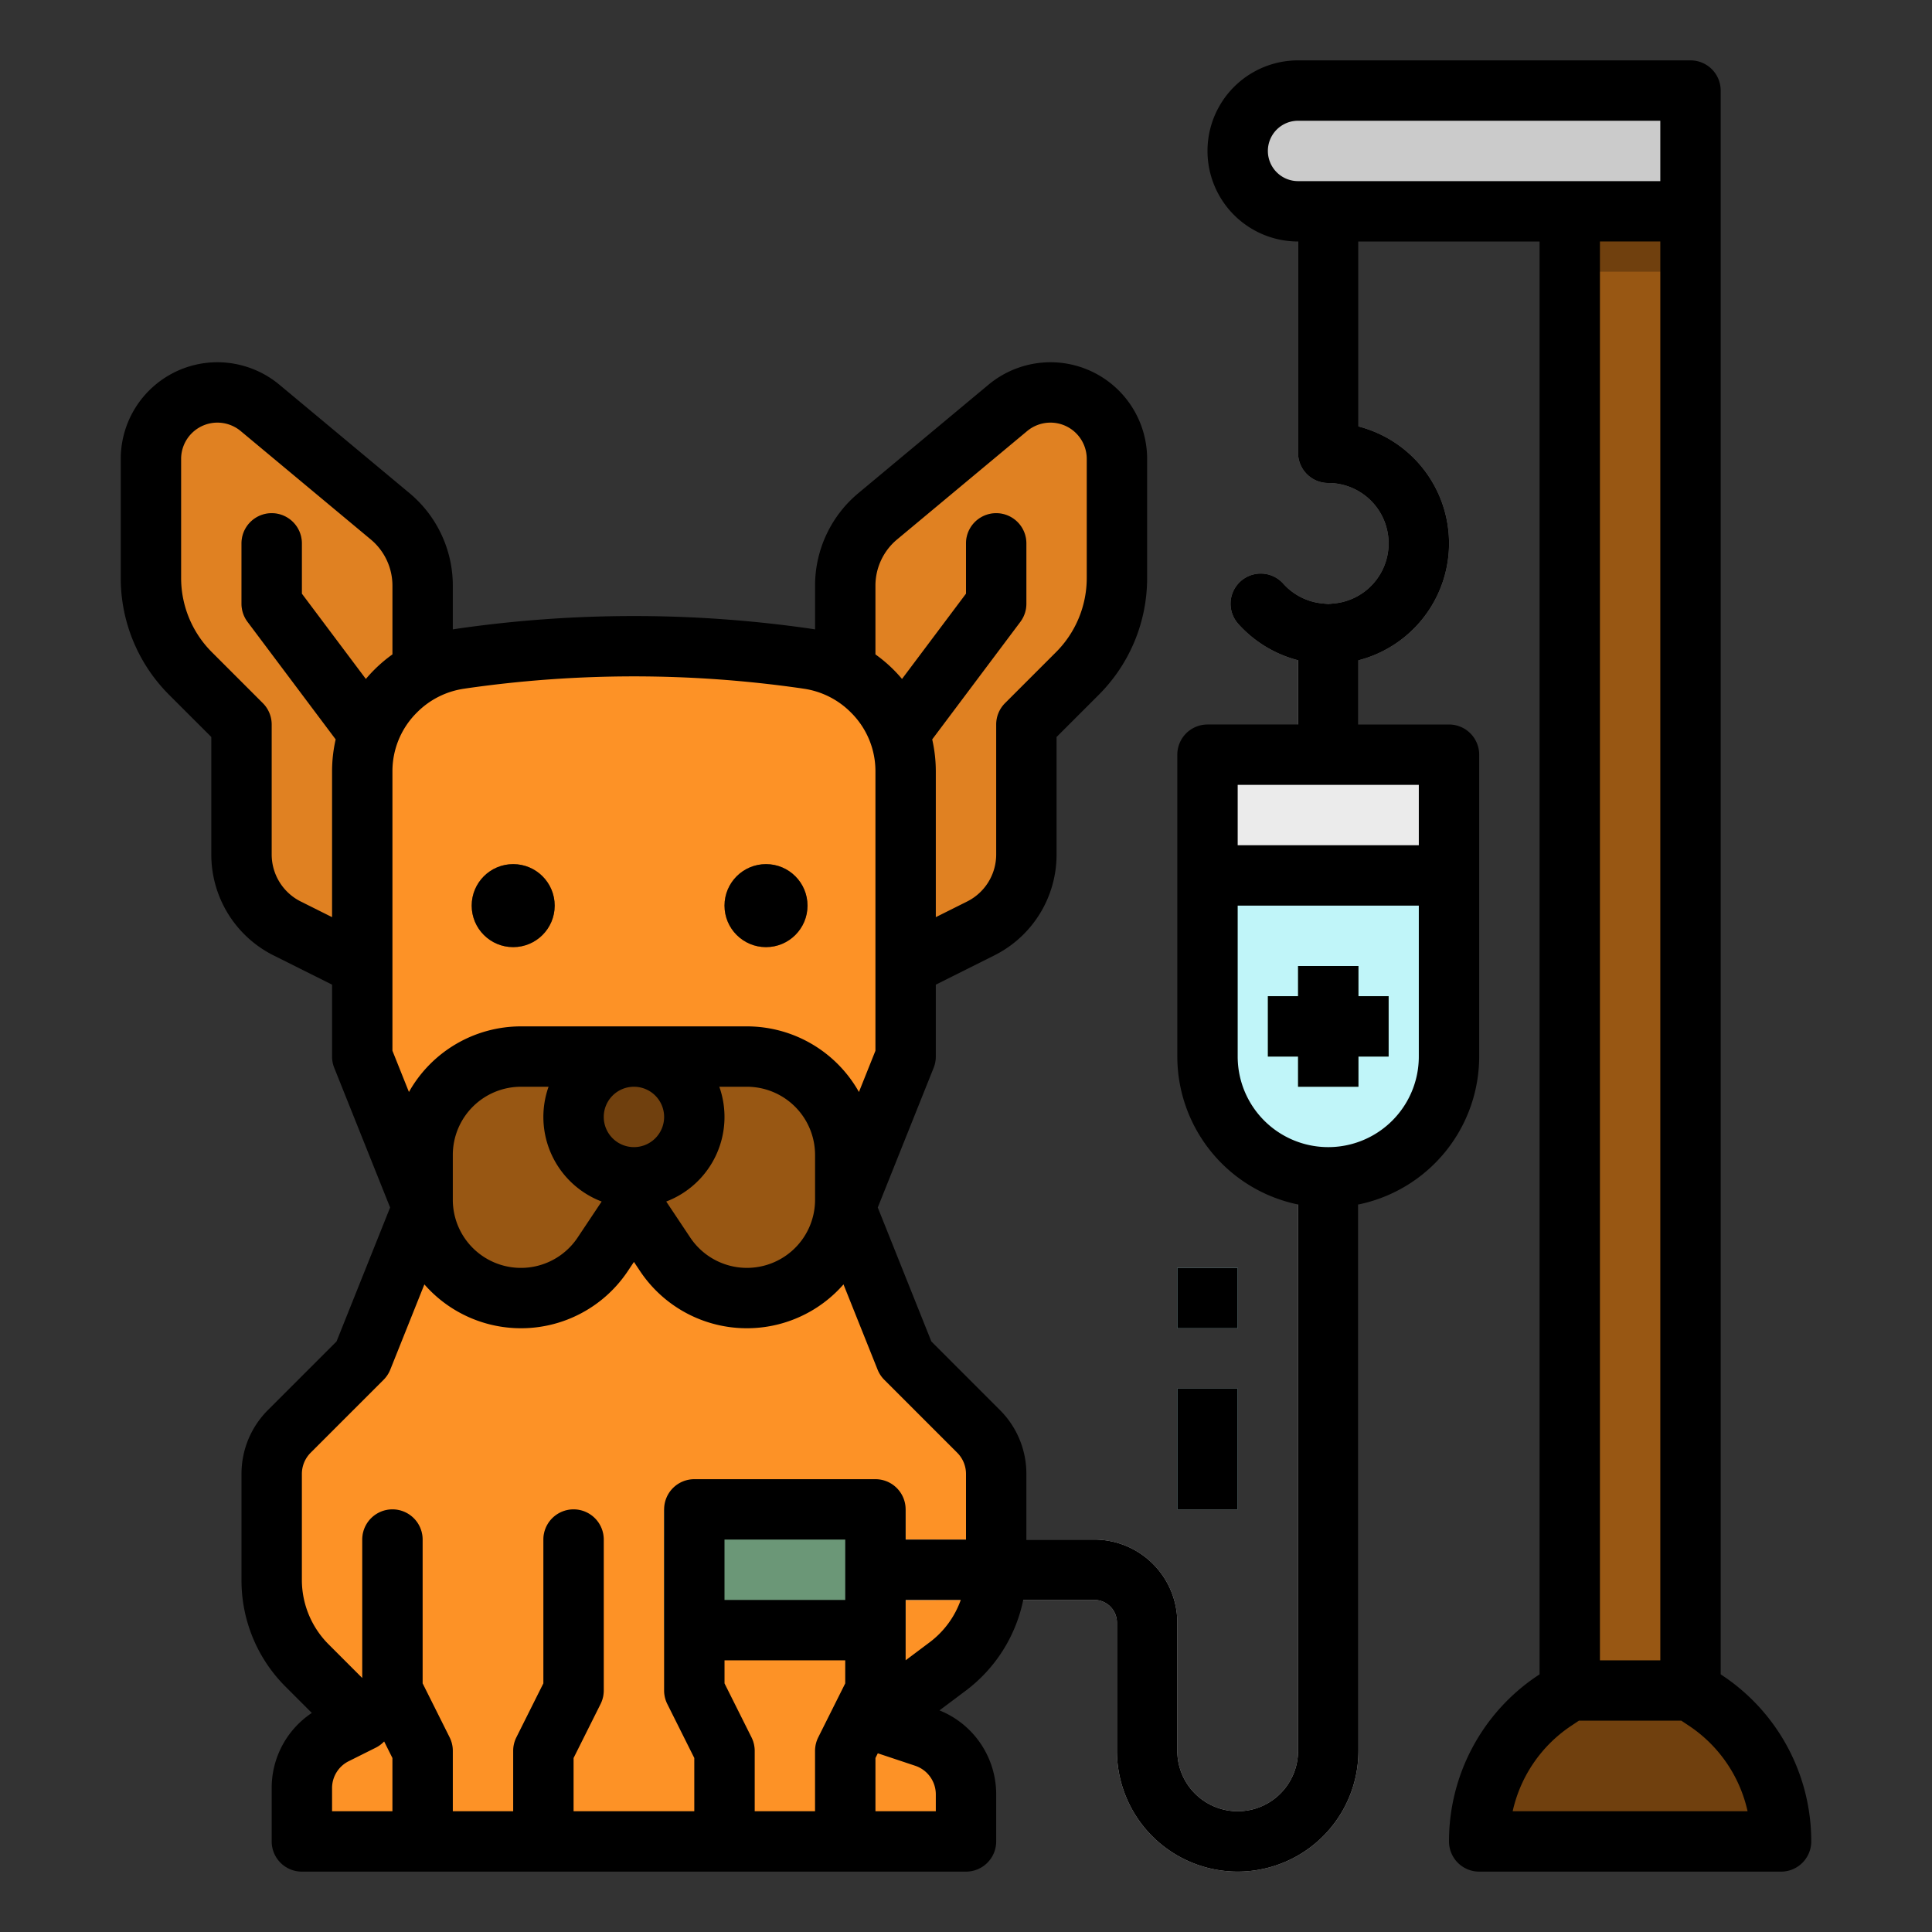
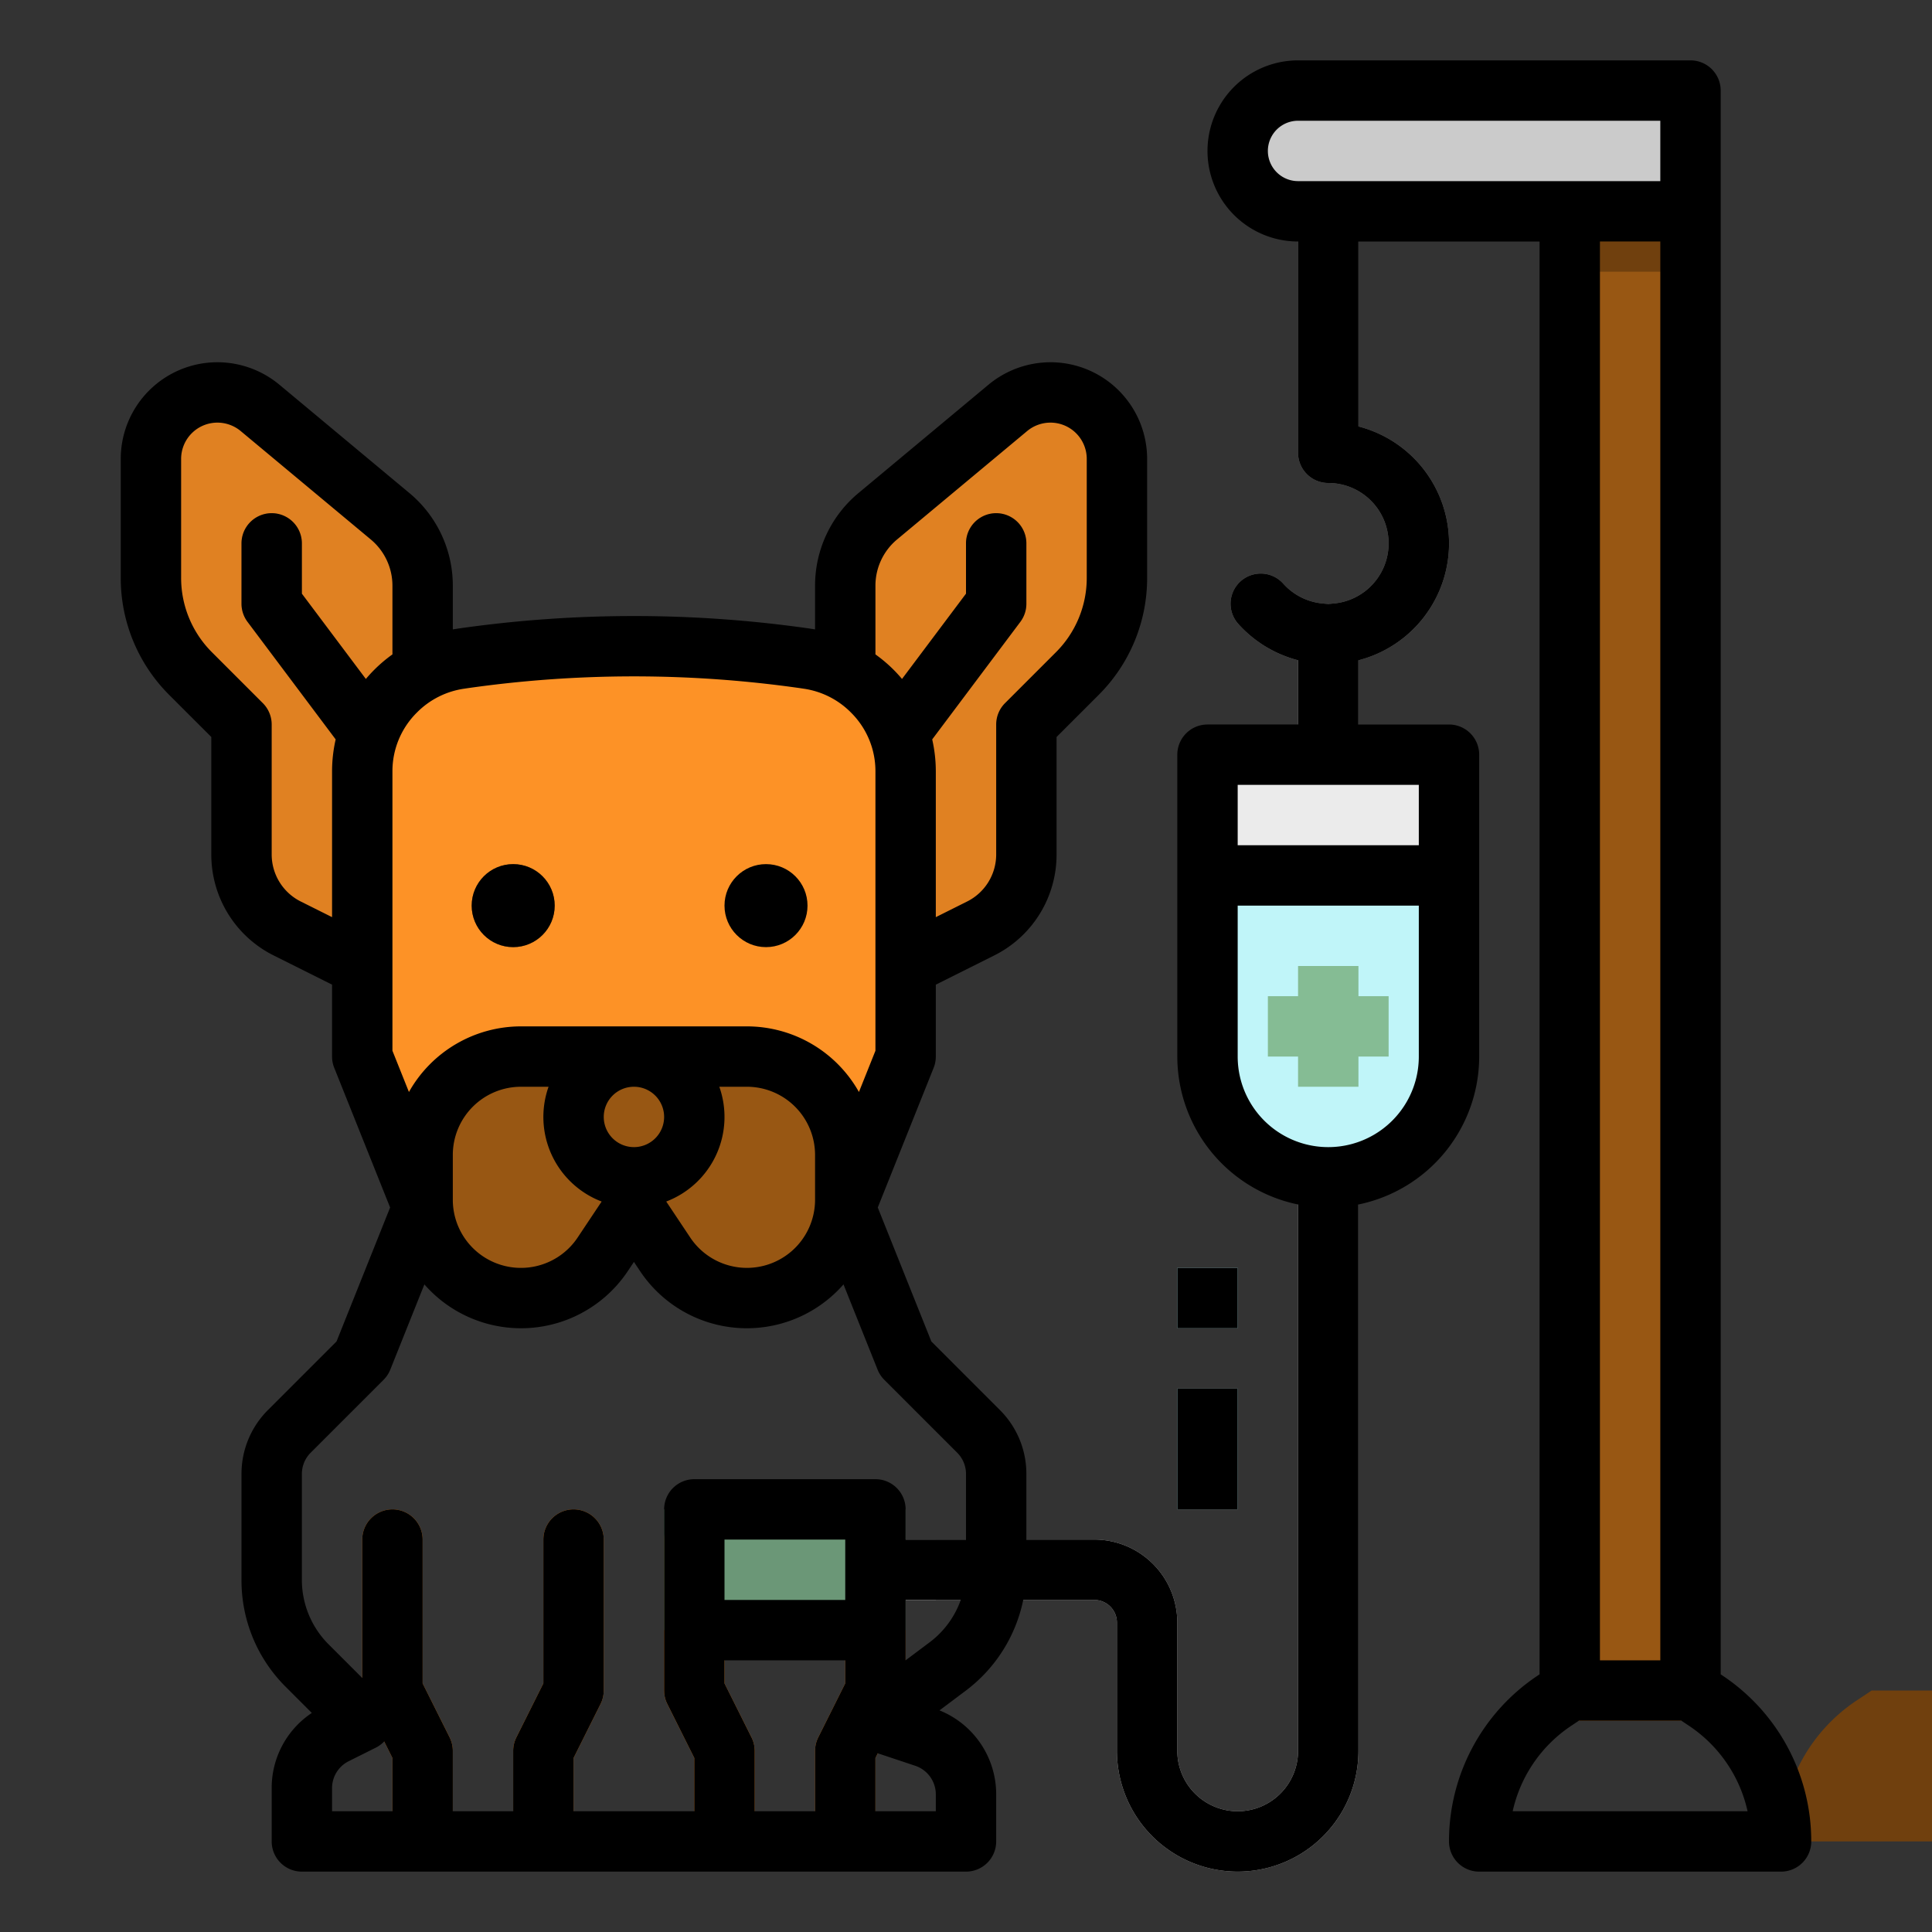
<svg xmlns="http://www.w3.org/2000/svg" height="512" viewBox="0 0 512 512" width="512">
  <rect x="0" y="0" width="512" height="512" fill="#333333" stroke="none" />
  <g id="filled_outline" data-name="filled outline">
    <path d="m224 176v-20.759a24 24 0 0 1 8.636-18.437l34.463-28.72a17.62 17.62 0 0 1 11.28-4.084 17.62 17.62 0 0 1 17.621 17.62v31.468a36 36 0 0 1 -10.544 25.456l-13.456 13.456v34.4a22 22 0 0 1 -12.161 19.678l-19.839 9.922h-16z" fill="#e08122" />
    <path d="m112 176v-20.759a24 24 0 0 0 -8.636-18.437l-34.464-28.72a17.62 17.62 0 0 0 -11.279-4.084 17.62 17.62 0 0 0 -17.621 17.62v31.468a36 36 0 0 0 10.544 25.456l13.456 13.456v34.4a22 22 0 0 0 12.161 19.678l19.839 9.922h16z" fill="#e08122" />
    <path d="m231.994 210.667a8 8 0 0 1 -6.394-12.8l30.4-40.534v-13.333a8 8 0 0 1 16 0v16a8 8 0 0 1 -1.6 4.8l-32 42.666a7.986 7.986 0 0 1 -6.406 3.201z" fill="#bf6e1d" />
    <path d="m104.006 210.667a7.988 7.988 0 0 1 -6.406-3.2l-32-42.667a8 8 0 0 1 -1.6-4.8v-16a8 8 0 0 1 16 0v13.333l30.4 40.534a8 8 0 0 1 -6.394 12.8z" fill="#bf6e1d" />
-     <path d="m239.68 450.24-7.68 5.76 4.24 1.41 8.82 2.94a16.014 16.014 0 0 1 10.94 15.18v12.47h-176v-14.11a16 16 0 0 1 8.84-14.31l7.16-3.58-14.63-14.63a32 32 0 0 1 -9.37-22.62v-28.12a16.008 16.008 0 0 1 4.69-11.32l19.31-19.31 16-40h112l16 40 19.31 19.31a16.008 16.008 0 0 1 4.69 11.32v25.37a31.992 31.992 0 0 1 -12.8 25.6z" fill="#fd9226" />
    <path d="m224 320h-112l-16-40v-75.574a30 30 0 0 1 8.787-21.213l.142-.142a30 30 0 0 1 16.97-8.485l.846-.121a320.018 320.018 0 0 1 90.51 0l.846.121a30 30 0 0 1 16.97 8.485l.142.142a30 30 0 0 1 8.787 21.213v75.574z" fill="#fd9226" />
    <path d="m197.945 344a26.055 26.055 0 0 1 -21.679-11.6l-8.266-12.4-8.265 12.4a26.055 26.055 0 0 1 -21.679 11.6 26.055 26.055 0 0 1 -26.056-26.055v-11.89a26.055 26.055 0 0 1 26.055-26.055h59.89a26.055 26.055 0 0 1 26.055 26.055v11.89a26.055 26.055 0 0 1 -26.055 26.055z" fill="#985713" />
    <g fill="#e08122">
      <path d="m120 464v24h-16v-22.11l-7.16-14.31a8.081 8.081 0 0 1 -.84-3.58v-40a8 8 0 0 1 16 0v38.11l7.16 14.31a8.081 8.081 0 0 1 .84 3.58z" />
      <path d="m160 408v40a8.081 8.081 0 0 1 -.84 3.58l-7.16 14.31v22.11h-16v-24a8.081 8.081 0 0 1 .84-3.58l7.16-14.31v-38.11a8 8 0 0 1 16 0z" />
      <path d="m240 408v40a8.125 8.125 0 0 1 -.84 3.58l-2.92 5.83-4.24 8.48v22.11h-16v-24a8.081 8.081 0 0 1 .84-3.58l7.16-14.31v-38.11a8 8 0 0 1 16 0z" />
      <path d="m200 464v24h-16v-22.11l-7.16-14.31a8.081 8.081 0 0 1 -.84-3.58v-40a8 8 0 0 1 16 0v38.11l7.16 14.31a8.081 8.081 0 0 1 .84 3.58z" />
    </g>
-     <circle cx="168" cy="296" fill="#70400e" r="16" />
    <circle cx="136" cy="240" fill="#985713" r="11" />
-     <circle cx="203" cy="240" fill="#985713" r="11" />
    <path d="m360 312v152a32 32 0 0 1 -64 0v-34a6 6 0 0 0 -6-6h-58a8 8 0 0 1 0-16h58a22.026 22.026 0 0 1 22 22v34a16 16 0 0 0 32 0v-152a8 8 0 0 1 16 0z" fill="#dbdbdb" />
    <path d="m352 176a32.048 32.048 0 0 1 -23.85-10.664 8 8 0 0 1 11.922-10.671 16 16 0 1 0 11.928-26.665 8 8 0 0 1 -8-8v-72a8 8 0 0 1 16 0v65.012a32 32 0 0 1 -8 62.988z" fill="#878787" />
    <path d="m448 56h-104a16 16 0 0 1 -16-16 16 16 0 0 1 16-16h104z" fill="#cbcbcb" />
    <path d="m416 56h32v400h-32z" fill="#985713" />
-     <path d="m472 488h-80a44.846 44.846 0 0 1 19.969-37.313l4.031-2.687h32l4.031 2.687a44.846 44.846 0 0 1 19.969 37.313z" fill="#70400e" />
+     <path d="m472 488a44.846 44.846 0 0 1 19.969-37.313l4.031-2.687h32l4.031 2.687a44.846 44.846 0 0 1 19.969 37.313z" fill="#70400e" />
    <path d="m312 336h16v16h-16z" fill="#c0f5f9" />
    <path d="m312 368h16v32h-16z" fill="#c0f5f9" />
    <path d="m176 400h64v32h-64z" fill="#6b9777" />
    <path d="m352 208a8 8 0 0 1 -8-8v-32a8 8 0 0 1 16 0v32a8 8 0 0 1 -8 8z" fill="#cbcbcb" />
    <path d="m360 312v6.99a32.188 32.188 0 0 1 -16 0v-6.99a8 8 0 0 1 16 0z" fill="#c3c3c3" />
    <path d="m416 56h32v16h-32z" fill="#70400e" />
    <path d="m240 408h8v16h-8z" fill="#c3c3c3" />
    <path d="m320 200h64a0 0 0 0 1 0 0v80a32 32 0 0 1 -32 32 32 32 0 0 1 -32-32v-80a0 0 0 0 1 0 0z" fill="#ebebeb" />
    <path d="m352 312a32 32 0 0 1 -32-32v-48h64v48a32 32 0 0 1 -32 32z" fill="#c0f5f9" />
    <path d="m368 264h-8v-8h-16v8h-8v16h8v8h16v-8h8z" fill="#85bc94" />
    <path d="m320 232h64v8h-64z" fill="#b8eaee" />
    <circle cx="136" cy="240" r="11" />
    <circle cx="203" cy="240" r="11" />
    <path d="m56 195.313v31.087a29.85 29.85 0 0 0 16.583 26.835l15.417 7.709v19.056a8 8 0 0 0 .572 2.971l14.812 37.029-14.2 35.5-18.151 18.153a23.854 23.854 0 0 0 -7.033 16.977v28.12a39.729 39.729 0 0 0 11.713 28.277l6.922 6.922a23.847 23.847 0 0 0 -10.635 19.941v14.11a8 8 0 0 0 8 8h176a8 8 0 0 0 8-8v-12.47a23.974 23.974 0 0 0 -15.026-22.26l7.026-5.27a40.176 40.176 0 0 0 15.167-24h18.833a6.006 6.006 0 0 1 6 6v34a32 32 0 0 0 64 0v-144.8a40.067 40.067 0 0 0 32-39.2v-80a8 8 0 0 0 -8-8h-24v-17.013a32 32 0 0 0 0-61.975v-49.012h48v379.719l-.468.312a52.739 52.739 0 0 0 -23.532 43.969 8 8 0 0 0 8 8h80a8 8 0 0 0 8-8 52.742 52.742 0 0 0 -23.532-43.97l-.468-.312v-419.718a8 8 0 0 0 -8-8h-104a24 24 0 0 0 0 48v56a8 8 0 0 0 8 8 16 16 0 1 1 -11.928 26.665 8 8 0 0 0 -11.922 10.671 32.052 32.052 0 0 0 15.85 9.638v17.026h-24a8 8 0 0 0 -8 8v80a40.067 40.067 0 0 0 32 39.2v144.8a16 16 0 0 1 -32 0v-34a22.025 22.025 0 0 0 -22-22h-18v-17.37a23.854 23.854 0 0 0 -7.033-16.977l-18.149-18.153-14.2-35.5 14.812-37.029a8 8 0 0 0 .57-2.971v-19.056l15.421-7.711a29.848 29.848 0 0 0 16.579-26.833v-31.087l11.117-11.113a43.7 43.7 0 0 0 12.883-31.11v-31.47a25.617 25.617 0 0 0 -25.62-25.62 25.734 25.734 0 0 0 -16.4 5.935l-34.457 28.715a31.9 31.9 0 0 0 -11.523 24.59v11.56c-.231-.037-.461-.081-.692-.113l-.929-.142a328.523 328.523 0 0 0 -92.837.012l-.755.115c-.264.038-.525.086-.787.129v-11.561a31.9 31.9 0 0 0 -11.519-24.586l-34.473-28.731a25.728 25.728 0 0 0 -16.388-5.923 25.617 25.617 0 0 0 -25.62 25.62v31.47a43.7 43.7 0 0 0 12.883 31.11zm391.593 262.03a36.764 36.764 0 0 1 15.533 22.657h-62.252a36.759 36.759 0 0 1 15.533-22.656l2.015-1.344h27.156zm-23.593-17.343v-376h16v376zm-80-392a8 8 0 0 1 0-16h96v16zm-16 160h48v16h-48zm0 72v-40h48v40a24 24 0 0 1 -48 0zm-224 200h-16v-6.11a7.955 7.955 0 0 1 4.417-7.155l7.161-3.58a8 8 0 0 0 2.228-1.655l2.194 4.389zm120-33.889-7.155 14.311a7.994 7.994 0 0 0 -.845 3.578v16h-16v-16a7.994 7.994 0 0 0 -.845-3.578l-7.155-14.311v-6.111h32zm0-22.111h-32v-16h32zm24 56h-16v-14.111l.624-1.249 9.9 3.3a8 8 0 0 1 5.476 7.59zm-1.6-44.8-6.4 4.8v-16h14.611a24.053 24.053 0 0 1 -8.211 11.2zm-12.057-69.543 19.31 19.31a7.953 7.953 0 0 1 2.347 5.663v17.37h-16v-8a8 8 0 0 0 -8-8h-48a8 8 0 0 0 -8 8v48a7.994 7.994 0 0 0 .845 3.578l7.155 14.311v14.111h-32v-14.111l7.155-14.311a7.994 7.994 0 0 0 .845-3.578v-40a8 8 0 0 0 -16 0v38.111l-7.155 14.311a7.994 7.994 0 0 0 -.845 3.578v16h-16v-16a7.994 7.994 0 0 0 -.845-3.578l-7.155-14.311v-38.111a8 8 0 0 0 -16 0v36.687l-8.973-8.974a24.155 24.155 0 0 1 -7.027-16.963v-28.12a7.953 7.953 0 0 1 2.347-5.663l19.31-19.31a8.01 8.01 0 0 0 1.771-2.686l9.037-22.593a34.023 34.023 0 0 0 53.926-3.543l1.609-2.413 1.608 2.413a34.024 34.024 0 0 0 53.927 3.543l9.037 22.593a8.01 8.01 0 0 0 1.771 2.686zm-74.9-47.24-6.363 9.543a18.055 18.055 0 0 1 -33.08-10.016v-11.888a18.077 18.077 0 0 1 18.056-18.056h7.32a23.983 23.983 0 0 0 14.065 30.417zm.557-22.417a8 8 0 1 1 8 8 8.009 8.009 0 0 1 -8-8zm30.624-8h7.32a18.077 18.077 0 0 1 18.056 18.056v11.888a18.056 18.056 0 0 1 -33.079 10.016l-6.362-9.543a23.983 23.983 0 0 0 14.065-30.417zm41.376-132.76a15.95 15.95 0 0 1 5.762-12.3l34.446-28.708a9.69 9.69 0 0 1 6.172-2.232 9.618 9.618 0 0 1 9.62 9.62v31.47a27.807 27.807 0 0 1 -8.2 19.793l-13.46 13.46a8 8 0 0 0 -2.34 5.657v34.4a13.934 13.934 0 0 1 -7.738 12.525l-8.262 4.131v-38.626a38.3 38.3 0 0 0 -.957-8.487l23.357-31.143a8 8 0 0 0 1.6-4.8v-16a8 8 0 0 0 -16 0v13.333l-16.953 22.6c-.692-.818-1.414-1.617-2.18-2.384l-.14-.14a38.029 38.029 0 0 0 -4.727-3.987zm-121.553 33.627.14-.14a22.02 22.02 0 0 1 12.521-6.229l.771-.118a312.261 312.261 0 0 1 88.163-.012l.945.144a22.027 22.027 0 0 1 12.426 6.215l.14.14a21.866 21.866 0 0 1 6.447 15.563v74.029l-4.373 10.932a34.072 34.072 0 0 0 -29.683-17.391h-59.888a34.072 34.072 0 0 0 -29.683 17.391l-4.373-10.932v-74.029a21.866 21.866 0 0 1 6.447-15.563zm-62.447-67.247a9.618 9.618 0 0 1 9.62-9.62 9.675 9.675 0 0 1 6.158 2.226l34.465 28.723a15.947 15.947 0 0 1 5.757 12.291v18.183a37.949 37.949 0 0 0 -4.727 3.99l-.14.14c-.766.767-1.488 1.566-2.18 2.384l-16.953-22.604v-13.333a8 8 0 0 0 -16 0v16a8 8 0 0 0 1.6 4.8l23.357 31.143a38.3 38.3 0 0 0 -.957 8.487v38.626l-8.258-4.129a13.935 13.935 0 0 1 -7.742-12.527v-34.4a8 8 0 0 0 -2.343-5.657l-13.457-13.46a27.807 27.807 0 0 1 -8.2-19.793z" />
-     <path d="m360 288v-8h8v-16h-8v-8h-16v8h-8v16h8v8z" />
    <path d="m312 336h16v16h-16z" />
    <path d="m312 368h16v32h-16z" />
  </g>
</svg>